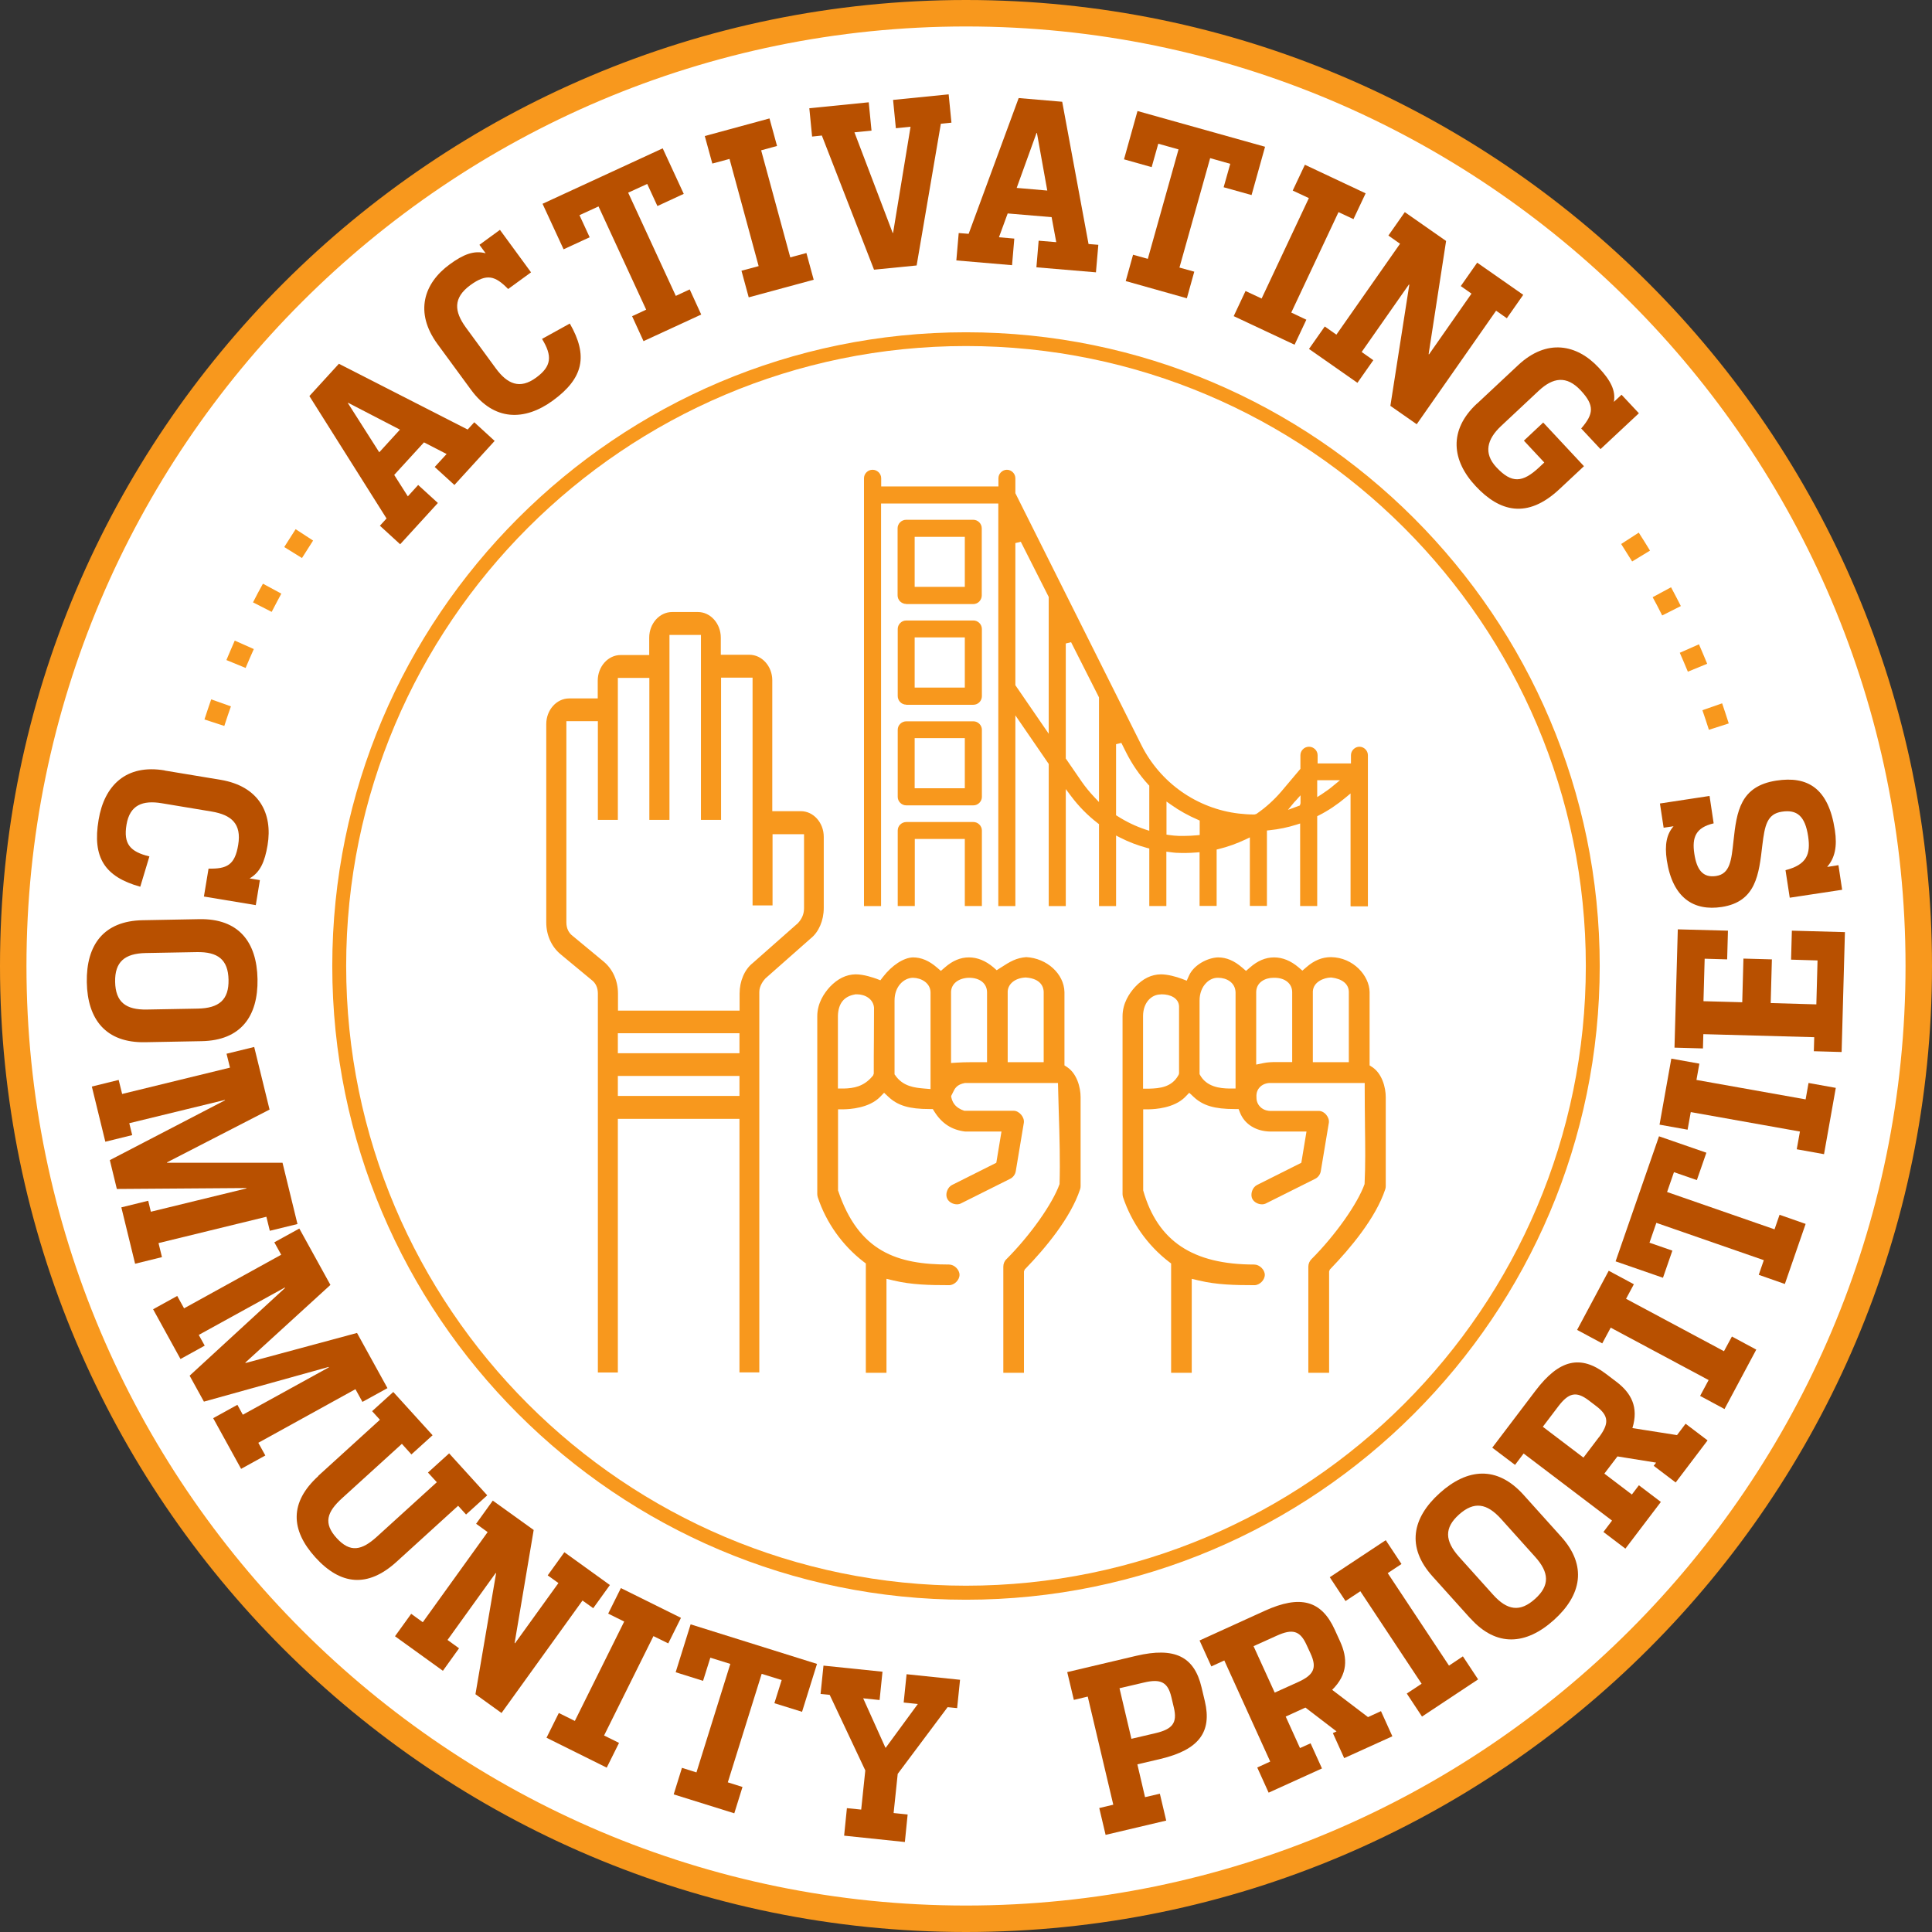
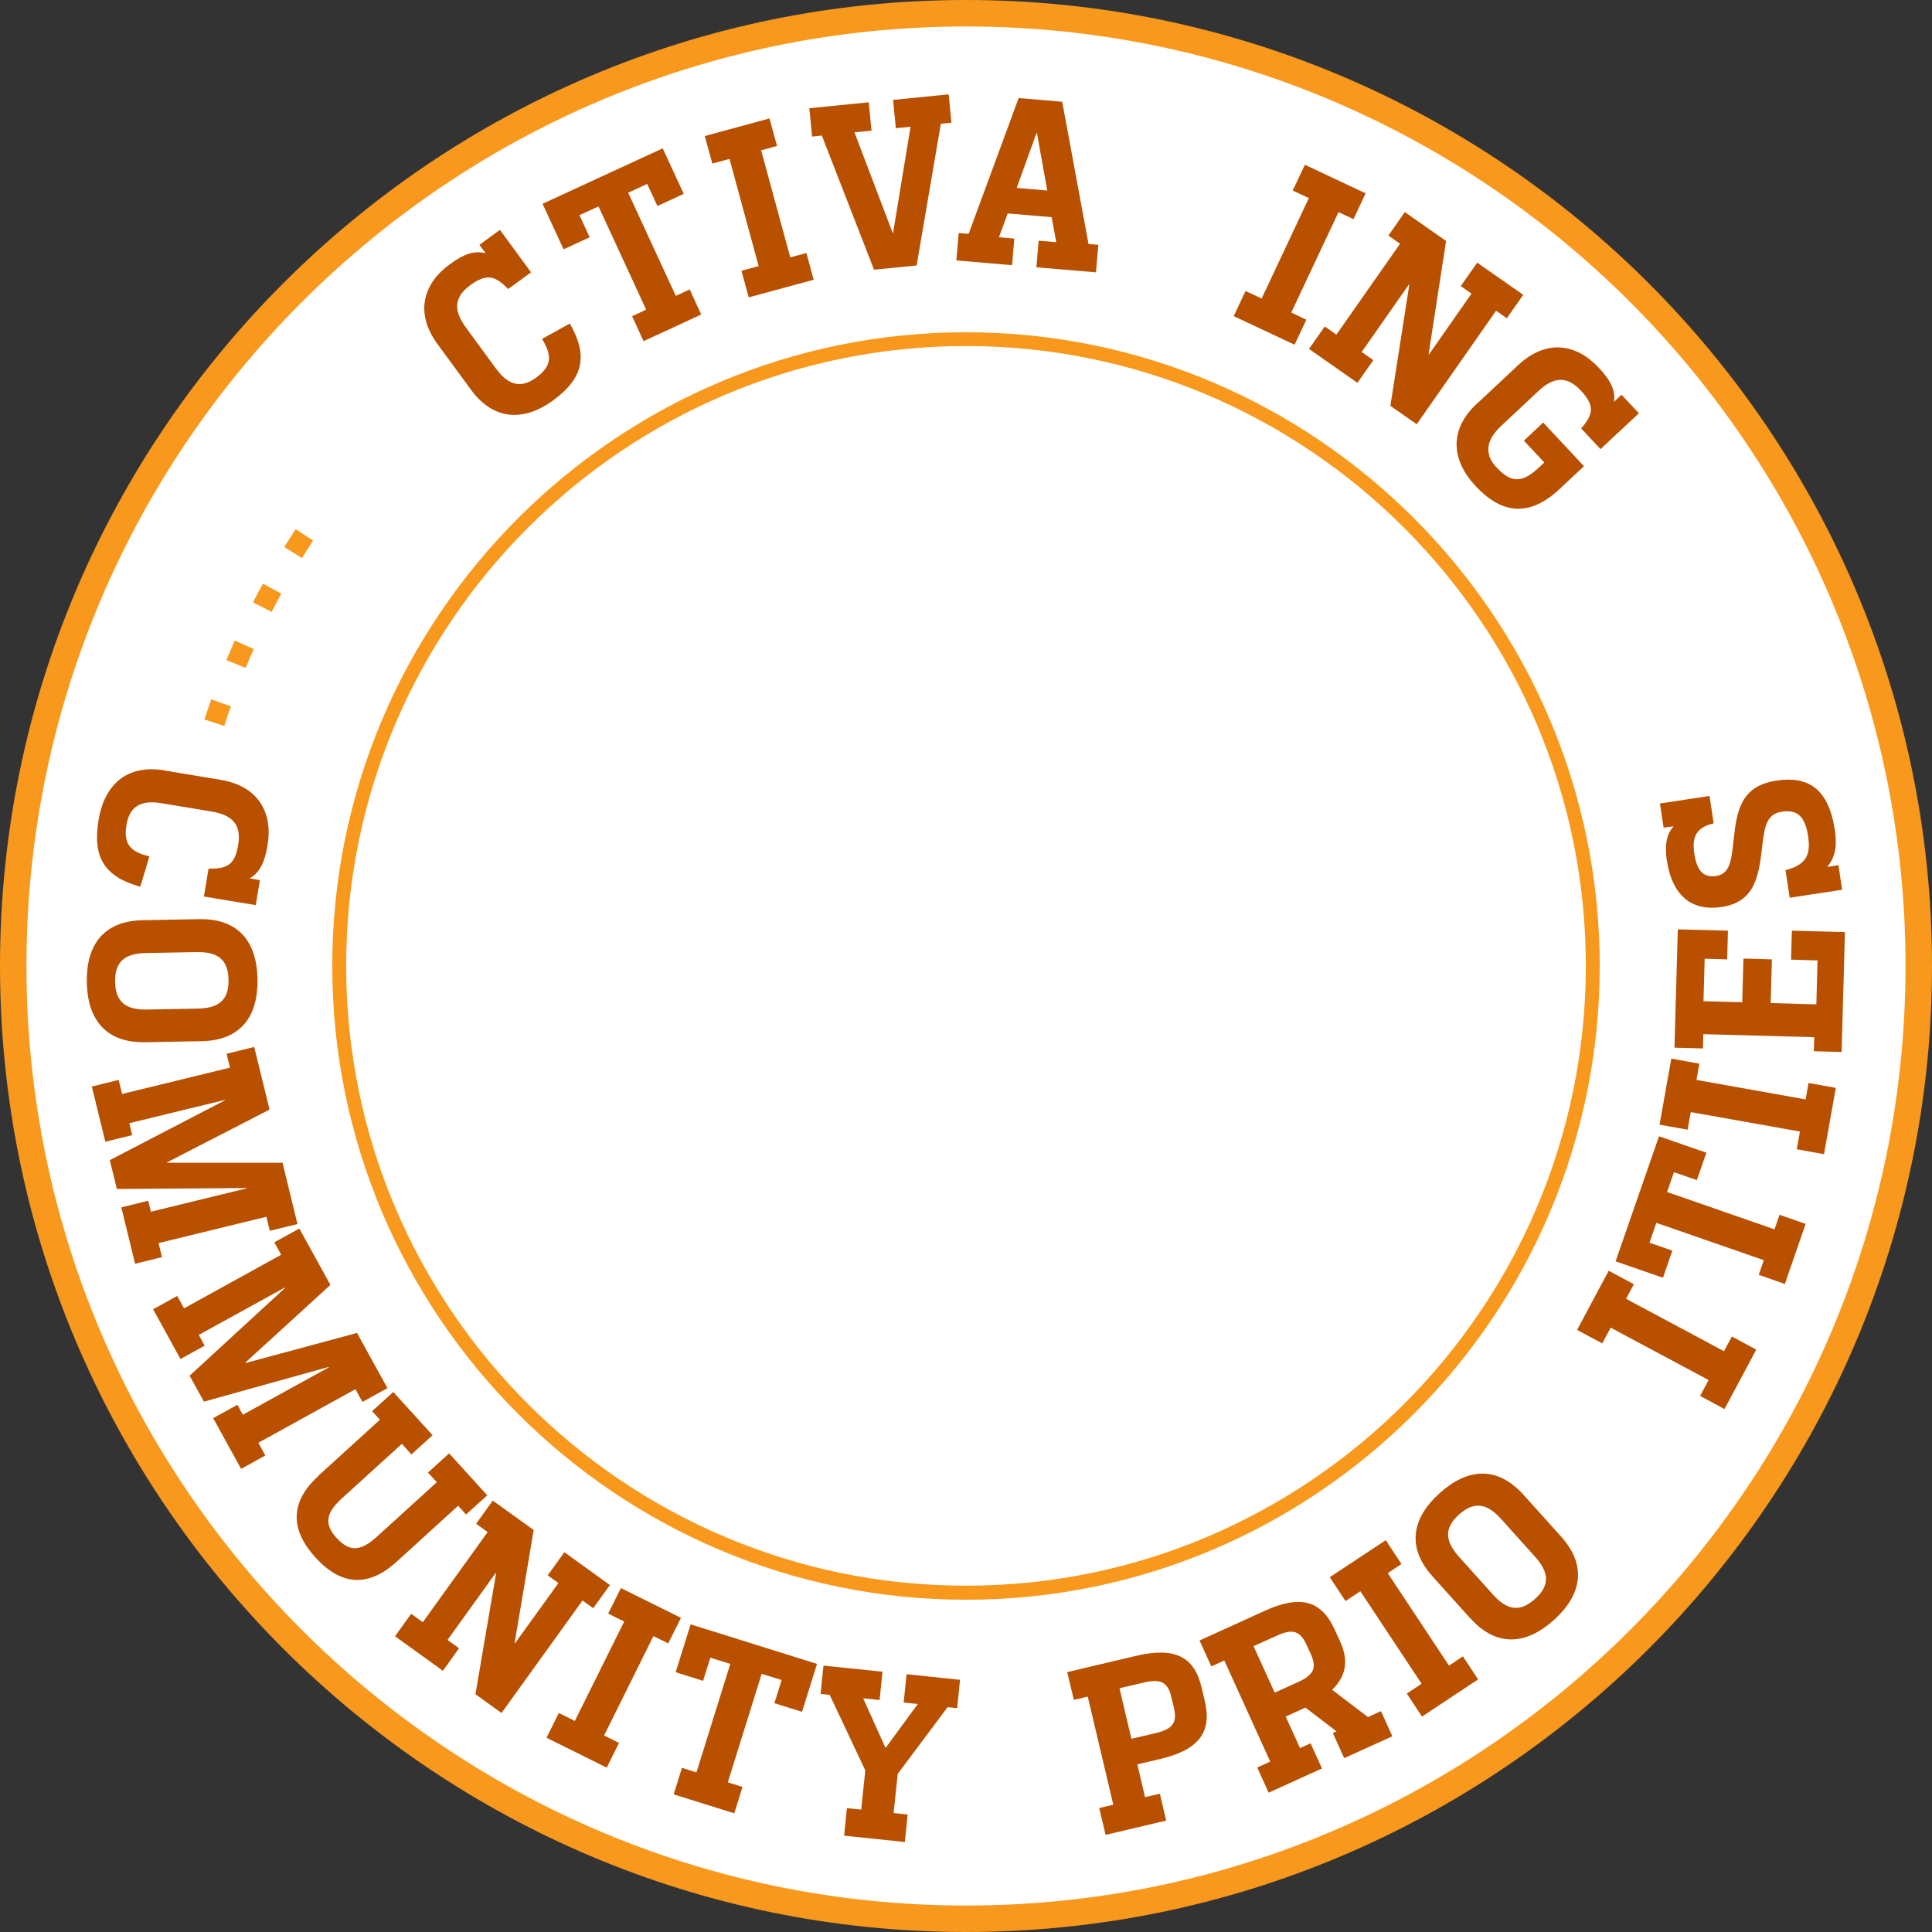
<svg xmlns="http://www.w3.org/2000/svg" id="Layer_1" viewBox="0 0 146 146">
  <rect x="0" y="0" width="146" height="146" fill="#333333" stroke="none" />
  <defs>
    <style>.cls-1{fill:#fff;}.cls-2{fill:#b85000;}.cls-3{fill:#f8981d;}</style>
  </defs>
  <circle class="cls-1" cx="73" cy="73" r="72" />
  <path class="cls-3" d="m73,146C32.75,146,0,113.25,0,73S32.75,0,73,0s73,32.75,73,73-32.75,73-73,73Zm0-144C33.85,2,2,33.85,2,73s31.85,71,71,71,71-31.85,71-71S112.15,2,73,2Z" />
  <path class="cls-3" d="m73,120.89c-26.41,0-47.89-21.49-47.89-47.89s21.49-47.89,47.89-47.89,47.89,21.49,47.89,47.89-21.49,47.89-47.89,47.89Zm0-94.74c-25.83,0-46.84,21.01-46.84,46.84s21.01,46.84,46.84,46.84,46.84-21.01,46.84-46.84-21.01-46.84-46.84-46.84Z" />
-   <path class="cls-2" d="m28.7,39.74l.51-.56-5.83-9.25,2.23-2.44,9.73,4.97.5-.55,1.54,1.41-3.04,3.33-1.49-1.36.9-.98-1.71-.88-2.25,2.46,1.03,1.62.78-.86,1.49,1.36-2.85,3.12-1.54-1.41Zm1.53-7.27l-3.92-2.03-.02.02,2.37,3.72,1.57-1.72Z" />
  <path class="cls-2" d="m35.59,29.45l-2.53-3.45c-1.75-2.39-1.04-4.59.92-6.02,1.02-.75,1.84-1.08,2.72-.84l-.47-.64,1.55-1.13,2.35,3.21-1.73,1.26c-.98-1-1.61-1.2-2.86-.29-1.32.97-1.21,1.99-.34,3.19l2.27,3.1c.87,1.18,1.81,1.6,3.04.7,1.18-.86,1.24-1.64.45-2.93l2.1-1.16c1.39,2.42,1.05,4.12-1.28,5.82-2.14,1.56-4.45,1.56-6.19-.82Z" />
  <path class="cls-2" d="m47.78,23.89l1.05-.49-3.6-7.8-1.44.66.77,1.67-1.97.91-1.59-3.44,9.08-4.19,1.59,3.44-1.99.92-.77-1.67-1.44.66,3.6,7.8,1.05-.49.87,1.9-4.36,2.01-.87-1.9Z" />
  <path class="cls-2" d="m56.03,20.46l1.3-.35-2.2-8.1-1.3.35-.57-2.08,4.89-1.33.57,2.08-1.2.33,2.2,8.09,1.22-.33.55,2.02-4.91,1.33-.55-2.02Z" />
  <path class="cls-2" d="m62.12,10.24l-.75.08-.21-2.14,4.49-.45.21,2.14-1.29.13,2.89,7.6h.03s1.32-8.02,1.32-8.02l-1.11.11-.21-2.14,4.2-.42.21,2.14-.8.08-1.83,10.71-3.22.32-3.94-10.13Z" />
  <path class="cls-2" d="m72.44,17.61l.76.06,3.78-10.26,3.29.28,1.99,10.75.74.06-.18,2.08-4.5-.38.17-2.01,1.33.11-.35-1.89-3.32-.28-.66,1.8,1.16.1-.17,2.01-4.21-.36.18-2.08Zm6.7-3.22l-.78-4.34h-.03s-1.5,4.15-1.5,4.15l2.32.2Z" />
-   <path class="cls-2" d="m85.62,19.25l1.12.31,2.32-8.27-1.53-.43-.5,1.77-2.09-.59,1.02-3.65,9.64,2.7-1.02,3.65-2.11-.59.5-1.77-1.52-.43-2.32,8.27,1.12.31-.56,2.01-4.62-1.3.56-2.01Z" />
  <path class="cls-2" d="m94.12,21.99l1.22.57,3.57-7.59-1.22-.57.92-1.95,4.59,2.16-.92,1.95-1.13-.53-3.57,7.59,1.14.54-.89,1.89-4.6-2.16.89-1.89Z" />
  <path class="cls-2" d="m100.11,24.67l.88.62,4.81-6.87-.88-.62,1.24-1.77,3.12,2.18-1.32,8.55.03.02,3.21-4.59-.81-.57,1.24-1.77,3.48,2.43-1.24,1.77-.81-.57-6,8.58-1.99-1.39,1.43-9.15-.03-.02-3.57,5.1.88.62-1.2,1.71-3.66-2.56,1.2-1.71Z" />
  <path class="cls-2" d="m111.61,30.51l3.12-2.92c2.16-2.02,4.43-1.58,6.08.19.91.97,1.3,1.74,1.15,2.59l.58-.54,1.31,1.4-2.9,2.71-1.46-1.56c.95-1.1,1.02-1.74-.03-2.87-1.08-1.16-2.11-.98-3.18.02l-2.84,2.66c-1.07,1-1.34,2.06-.37,3.11,1.17,1.26,1.99,1.19,3.26,0l.37-.35-1.54-1.65,1.46-1.37,3.08,3.3-1.86,1.74c-2.44,2.28-4.53,1.69-6.32-.23-1.81-1.93-2.07-4.22.08-6.23Z" />
  <path class="cls-2" d="m12.45,58.23l4.22.7c2.92.49,3.95,2.55,3.55,4.94-.21,1.25-.56,2.06-1.36,2.51l.78.13-.31,1.89-3.92-.65.35-2.11c1.39.03,1.99-.27,2.24-1.79.27-1.61-.53-2.27-1.99-2.52l-3.79-.63c-1.44-.24-2.41.13-2.66,1.62-.24,1.45.26,2.04,1.73,2.4l-.69,2.29c-2.69-.75-3.63-2.21-3.15-5.05.43-2.61,2.09-4.23,4.99-3.74Z" />
  <path class="cls-2" d="m10.79,69.54l4.28-.08c2.96-.05,4.34,1.72,4.39,4.53.05,2.81-1.26,4.64-4.23,4.69l-4.28.08c-2.95.05-4.34-1.72-4.39-4.53-.05-2.83,1.28-4.64,4.23-4.69Zm.31,6.75l3.84-.07c1.62-.03,2.36-.67,2.33-2.18-.03-1.52-.8-2.12-2.41-2.09l-3.84.07c-1.6.03-2.35.67-2.32,2.18.03,1.52.8,2.12,2.4,2.09Z" />
  <path class="cls-2" d="m8.97,81.62l.26,1.05,8.15-1.99-.26-1.05,2.09-.51,1.16,4.73-7.75,3.99v.03s8.73,0,8.73,0l1.13,4.63-2.09.51-.26-1.06-8.15,1.99.26,1.06-2.03.5-1.04-4.26,2.03-.5.2.83,7.22-1.76v-.03s-9.79.07-9.79.07l-.53-2.18,8.7-4.52v-.03s-7.23,1.76-7.23,1.76l.22.9-2.03.5-1.02-4.17,2.03-.5Z" />
  <path class="cls-2" d="m13.39,97.93l.52.94,7.34-4.05-.52-.94,1.89-1.04,2.35,4.26-6.43,5.87.02.03,8.42-2.27,2.3,4.17-1.89,1.04-.53-.96-7.34,4.05.53.96-1.83,1.01-2.11-3.83,1.83-1.01.41.75,6.5-3.58-.02-.03-9.42,2.62-1.08-1.96,7.21-6.63-.02-.03-6.5,3.58.45.81-1.83,1.01-2.07-3.76,1.83-1.01Z" />
  <path class="cls-2" d="m24.05,111.53l4.66-4.24-.59-.65,1.6-1.45,2.97,3.27-1.6,1.45-.72-.8-4.51,4.1c-1.16,1.05-1.44,1.9-.42,3.02,1.03,1.13,1.9.94,3.06-.12l4.51-4.1-.67-.73,1.6-1.45,2.88,3.17-1.6,1.45-.6-.66-4.66,4.24c-2.18,1.98-4.23,1.75-6.12-.33-1.9-2.09-1.96-4.18.22-6.16Z" />
  <path class="cls-2" d="m31.08,121.96l.87.63,4.9-6.81-.87-.63,1.26-1.75,3.09,2.22-1.44,8.54.03.02,3.28-4.55-.81-.58,1.26-1.75,3.44,2.48-1.26,1.75-.81-.58-6.12,8.5-1.97-1.42,1.56-9.14-.03-.02-3.64,5.06.87.63-1.22,1.7-3.62-2.61,1.22-1.69Z" />
  <path class="cls-2" d="m42.23,129.45l1.21.6,3.73-7.51-1.21-.6.96-1.93,4.54,2.25-.96,1.93-1.12-.55-3.73,7.51,1.13.56-.93,1.87-4.55-2.26.93-1.87Z" />
  <path class="cls-2" d="m51.52,133.59l1.11.35,2.56-8.2-1.51-.47-.55,1.75-2.07-.65,1.13-3.62,9.55,2.99-1.13,3.62-2.09-.65.55-1.75-1.51-.47-2.56,8.2,1.11.35-.62,1.99-4.58-1.43.62-1.99Z" />
  <path class="cls-2" d="m63.99,136.64l1.09.11.31-2.96-2.69-5.71-.69-.07.22-2.14,4.46.46-.22,2.14-1.24-.13,1.68,3.73h.03s2.42-3.3,2.42-3.3l-1.07-.11.22-2.14,4.04.42-.22,2.14-.72-.07-3.77,5.04-.31,2.96,1.06.11-.21,2.08-4.59-.48.21-2.08Z" />
  <path class="cls-2" d="m83.08,136.63l1.05-.25-1.93-8.17-1.05.25-.5-2.1,5.21-1.23c2.9-.68,4.39.04,4.94,2.38l.25,1.05c.55,2.33-.45,3.67-3.35,4.36l-1.75.41.58,2.48,1.12-.26.48,2.03-4.58,1.08-.48-2.03Zm4.26-5.66c1.26-.3,1.64-.77,1.37-1.92l-.19-.8c-.27-1.15-.82-1.4-2.08-1.1l-1.84.43.9,3.82,1.84-.43Z" />
  <path class="cls-2" d="m100.72,130.97l.28-.13-2.35-1.8-1.49.68,1.08,2.38.8-.36.86,1.9-4.03,1.83-.86-1.9.98-.45-3.47-7.64-.98.45-.89-1.96,4.92-2.24c2.7-1.23,4.29-.78,5.29,1.41l.41.9c.58,1.27.59,2.49-.6,3.66l2.71,2.06.98-.45.86,1.9-3.64,1.65-.86-1.9Zm-2.64-3.85c1.2-.54,1.46-1.07.96-2.16l-.31-.67c-.49-1.07-1.06-1.22-2.25-.68l-1.75.79,1.6,3.51,1.75-.79Z" />
  <path class="cls-2" d="m106.31,127.98l1.12-.74-4.63-6.99-1.12.74-1.19-1.8,4.23-2.8,1.19,1.8-1.04.69,4.63,6.99,1.05-.7,1.15,1.74-4.24,2.81-1.15-1.74Z" />
  <path class="cls-2" d="m111.11,122.3l-2.86-3.18c-1.98-2.2-1.54-4.41.55-6.29,2.09-1.88,4.33-2.08,6.32.12l2.86,3.18c1.97,2.19,1.54,4.41-.55,6.29-2.1,1.89-4.34,2.07-6.31-.12Zm4.9-4.65l-2.57-2.86c-1.08-1.2-2.05-1.35-3.18-.34s-1.08,1.99,0,3.2l2.57,2.86c1.07,1.19,2.04,1.34,3.17.32,1.13-1.01,1.08-1.99.01-3.18Z" />
-   <path class="cls-2" d="m124.97,110.77l.18-.24-2.92-.47-.99,1.3,2.08,1.58.53-.7,1.66,1.26-2.68,3.53-1.66-1.26.65-.86-6.68-5.07-.65.86-1.72-1.3,3.27-4.31c1.79-2.36,3.4-2.73,5.32-1.27l.79.6c1.11.84,1.7,1.91,1.21,3.5l3.37.53.65-.86,1.66,1.26-2.41,3.18-1.66-1.26Zm-4.15-2.14c.79-1.05.77-1.63-.18-2.36l-.59-.45c-.94-.71-1.51-.57-2.3.47l-1.16,1.53,3.07,2.33,1.16-1.53Z" />
  <path class="cls-2" d="m128.48,105.48l.64-1.19-7.4-3.96-.64,1.19-1.9-1.02,2.39-4.47,1.9,1.02-.59,1.1,7.4,3.96.6-1.11,1.84.99-2.4,4.49-1.84-.99Z" />
  <path class="cls-2" d="m132.91,96.33l.38-1.1-8.12-2.82-.52,1.5,1.73.6-.71,2.05-3.58-1.24,3.28-9.45,3.58,1.24-.72,2.07-1.73-.6-.52,1.5,8.12,2.82.38-1.1,1.97.69-1.57,4.54-1.97-.69Z" />
  <path class="cls-2" d="m135.78,86.84l.24-1.33-8.25-1.47-.24,1.33-2.12-.38.89-4.99,2.12.38-.22,1.23,8.25,1.47.22-1.24,2.06.37-.89,5.01-2.06-.37Z" />
  <path class="cls-2" d="m137.07,79.46l.03-1.08-8.38-.23-.03,1.08-2.15-.06.25-8.94,3.79.1-.06,2.17-1.7-.05-.09,3.21,2.93.08.09-3.3,2.15.06-.09,3.3,3.45.1.09-3.32-2-.06.06-2.19,4.01.11-.25,9.06-2.09-.06Z" />
  <path class="cls-2" d="m138.1,65.51l.83-.13.28,1.86-3.96.6-.32-2.08c1.61-.42,1.91-1.2,1.71-2.56-.23-1.53-.84-2.04-1.99-1.86-1.12.17-1.29,1.05-1.47,2.52-.26,2.22-.47,4.28-3.07,4.68-2.1.32-3.71-.66-4.15-3.53-.18-1.2,0-1.99.51-2.57l-.75.11-.28-1.83,3.75-.57.31,2.07c-1.35.32-1.65,1.05-1.46,2.3.18,1.2.64,1.83,1.64,1.68,1.07-.16,1.16-1.2,1.32-2.66.24-2.22.51-4.13,3.24-4.55,2.35-.36,3.94.56,4.42,3.74.19,1.23,0,2.11-.57,2.76Z" />
  <path class="cls-3" d="m16.95,54.86l-1.5-.49c.16-.51.34-1.01.51-1.52l1.49.53c-.17.49-.34.98-.5,1.48Zm1.62-4.38l-1.46-.6c.2-.49.42-.98.63-1.47l1.44.64c-.21.47-.42.95-.62,1.43Zm1.96-4.24l-1.41-.72c.24-.47.49-.95.75-1.41l1.39.75c-.25.46-.49.92-.73,1.38Zm2.29-4.07l-1.34-.83c.28-.45.57-.9.86-1.35l1.32.86c-.28.44-.56.87-.84,1.32Z" />
-   <path class="cls-3" d="m129.14,55.15c-.16-.5-.32-.99-.49-1.48l1.49-.52c.17.5.34,1.01.5,1.52l-1.5.48Zm-1.59-4.39c-.2-.48-.4-.96-.61-1.43l1.45-.64c.21.49.42.98.62,1.47l-1.46.6Zm-1.94-4.25c-.23-.46-.47-.93-.72-1.38l1.39-.75c.25.47.5.94.74,1.42l-1.41.71Zm-2.27-4.08c-.27-.44-.55-.88-.83-1.32l1.33-.86c.29.45.57.9.85,1.36l-1.35.82Z" />
-   <path class="cls-3" d="m98.87,103.72v-8c0-.21.09-.42.23-.56,1.8-1.8,3.49-4.19,4.02-5.68.07-1.46.05-2.86.03-4.34v-.14c-.01-.89-.02-1.8-.02-2.71v-.45s-7.15,0-7.15,0c-.05,0-.49,0-.79.33-.12.13-.27.37-.24.75-.01.37.17.61.28.72.28.29.66.31.73.31h3.69c.2,0,.41.1.57.29.16.19.23.41.2.61l-.61,3.66c-.04.24-.2.46-.42.57l-3.66,1.83c-.12.07-.24.1-.36.1-.31,0-.61-.17-.73-.41-.09-.17-.09-.39-.02-.6.07-.21.22-.38.39-.46l3.33-1.67.39-2.36h-2.74c-1.08-.02-1.93-.55-2.28-1.42l-.11-.28h-.3c-1.53,0-2.4-.26-3.11-.93l-.32-.3-.3.31c-.84.86-2.31.93-2.74.94h-.44v6.13c1.09,3.84,3.76,5.6,8.39,5.6.4,0,.8.39.8.78s-.39.78-.78.78c-1.5,0-2.84-.03-4.19-.35l-.55-.13v7.1h-1.56v-8.26l-.17-.13c-1.6-1.23-2.82-2.96-3.46-4.87-.02-.07-.04-.15-.04-.24v-13.44c0-.99.52-1.75.95-2.22.59-.63,1.23-.94,1.95-.95.51,0,1.16.18,1.56.33l.39.15.17-.38c.37-.83,1.43-1.36,2.2-1.38.63,0,1.22.25,1.82.77l.29.25.29-.25c.59-.52,1.19-.77,1.83-.77s1.26.25,1.85.75l.29.25.29-.25c.59-.52,1.2-.77,1.87-.77,1.69.02,2.9,1.4,2.92,2.64v5.54l.2.13c.74.49,1.02,1.53,1.02,2.27v6.72c0,.09-.01.17-.04.25-.72,2.17-2.64,4.45-4.12,5.99l-.06.06-.06.15v7.66h-1.56Zm-11.17-28.57c-.65,0-1.31.57-1.32,1.62v5.5h.45c.81-.02,1.71-.11,2.21-1l.03-.05.03-.11v-5.05c-.02-.64-.67-.92-1.3-.92h-.09Zm4.31-1.26c-.3,0-.62.14-.86.39-.32.32-.5.8-.5,1.33v5.55l.02.05c.5.93,1.52,1.04,2.25,1.05h.45s0-7.28,0-7.28c-.03-.75-.7-1.09-1.31-1.09h-.05Zm4.22,0c-.61,0-1.28.33-1.3,1.06v5.5l.53-.11c.33-.07.66-.08.94-.08h1.25s0-5.28,0-5.28c0-.65-.54-1.09-1.33-1.09h-.09Zm4.32-.02c-.5.02-1.3.32-1.34,1.05v5.35h2.72v-5.33c-.02-.59-.5-.97-1.31-1.07h-.05s-.02,0-.02,0Zm-24.73,29.85v-8c0-.21.08-.42.23-.56,1.8-1.8,3.49-4.19,4.02-5.68.05-1.69,0-3.59-.06-5.42l-.06-2.22h-7.02c-.63.11-.78.43-.9.68l-.15.3v.07c.13.64.53.84.76.96l.23.09h3.73c.2,0,.41.11.57.3.16.19.23.41.2.61l-.61,3.66c-.04.24-.2.46-.42.57l-3.66,1.83c-.12.07-.24.1-.36.1-.31,0-.61-.17-.73-.41-.09-.17-.1-.39-.02-.6.07-.21.22-.38.39-.46l3.33-1.67.39-2.36h-2.74c-1-.12-1.75-.59-2.32-1.49l-.13-.21h-.25c-1.53,0-2.4-.26-3.11-.93l-.32-.3-.3.31c-.84.86-2.31.93-2.74.94h-.44v6.13c1.56,4.65,4.48,5.6,8.39,5.6.4,0,.79.39.79.78s-.39.78-.78.78c-1.5,0-2.84-.03-4.19-.35l-.55-.13v7.1h-1.56v-8.26l-.17-.13c-1.6-1.23-2.83-2.96-3.46-4.87-.02-.07-.04-.15-.04-.24v-13.44c0-.99.52-1.75.95-2.22.59-.62,1.24-.94,1.95-.95.64,0,1.35.26,1.56.33l.31.12.2-.26c.68-.88,1.56-1.45,2.26-1.47.63,0,1.22.25,1.82.77l.29.25.29-.25c.59-.52,1.19-.77,1.83-.77s1.26.25,1.85.75l.25.22.28-.18c.74-.48,1.19-.75,1.95-.81,1.56.08,2.86,1.26,2.89,2.64v5.54l.2.13c.74.49,1.02,1.53,1.02,2.27v6.72c0,.09-.01.17-.04.25-.72,2.17-2.64,4.46-4.12,5.99l-.06.06-.06.15v7.66h-1.56Zm-6.86-29.83c-.66.03-1.36.64-1.36,1.72v5.58l.04.05c.59.88,1.52.96,2.2,1.02l.48.04v-7.32c-.02-.7-.7-1.08-1.33-1.09h0s-.02,0-.02,0Zm-4.35,1.26c-.83.14-1.26.68-1.29,1.61v5.5h.45c.73-.02,1.5-.14,2.16-.93l.05-.06.05-.14c0-.94,0-1.73.01-2.52,0-.8.01-1.59.01-2.46-.06-.67-.69-1.01-1.29-1.01-.05,0-.11,0-.16,0Zm8.59-1.26c-.78.03-1.3.45-1.33,1.05v5.39s.47-.03.47-.03c.33-.02.66-.03,1-.03h1.25s0-5.29,0-5.29c-.01-.67-.55-1.09-1.36-1.09h-.03Zm4.28-.02c-.75.04-1.29.46-1.33,1.04v5.36s2.72,0,2.72,0v-5.33c-.01-.3-.17-.98-1.33-1.07h-.02s-.04,0-.04,0Zm-21.6,29.85v-19.17h-9.19v19.17h-1.51v-28.64c0-.45-.17-.8-.48-1.03l-2.33-1.93c-.69-.57-1.09-1.45-1.09-2.41v-14.99c0-1.07.78-1.94,1.73-1.94h2.16v-1.34c0-1.07.78-1.94,1.73-1.94h2.16v-1.31c0-1.07.78-1.94,1.73-1.94h1.95c.95,0,1.73.87,1.73,1.94v1.29h2.16c.95,0,1.73.87,1.73,1.93v9.89h2.16c.95,0,1.73.87,1.73,1.94v5.38c0,.94-.38,1.82-.99,2.3l-3.42,3.02c-.15.16-.46.56-.46,1.02v28.75h-1.52Zm-9.19-20.9h9.19v-1.51h-9.19v1.51Zm0-3.23h9.19v-1.51h-9.19v1.51Zm-3.89-9.89c0,.45.17.8.48,1.03l2.33,1.93c.69.57,1.09,1.45,1.09,2.42v1.29h9.19v-1.29c0-.94.38-1.82.99-2.3l3.42-3.02c.32-.35.46-.71.46-1.13v-5.59h-2.38v5.38h-1.51v-17.21s-2.38,0-2.38,0v10.75h-1.52v-13.98s-2.38,0-2.38,0v13.98h-1.52v-10.73h-2.38v10.73h-1.51v-7.46h-2.38v15.2Zm59.26-1.23v-8.51l-.36.3c-.63.53-1.31.99-2.04,1.36l-.12.06v6.79h-1.29v-6.24l-.28.09c-.66.21-1.35.35-2.04.42l-.19.02v5.7h-1.29v-5.18l-.31.15c-.66.31-1.34.56-2.04.73l-.16.04v4.26h-1.29v-4.06l-.23.02c-.29.02-.57.04-.86.04-.17,0-.35,0-.52-.01-.22,0-.44-.03-.66-.06l-.24-.03v4.11h-1.29v-4.35l-.16-.04c-.71-.19-1.39-.45-2.04-.78l-.31-.16v5.33h-1.29v-6.19l-.08-.06c-.77-.59-1.46-1.29-2.04-2.07l-.39-.52v8.84h-1.29v-10.74l-2.52-3.67v14.41h-1.29v-30.42h-8.86v30.42h-1.29v-32.33c0-.17.07-.33.19-.45.12-.12.28-.19.46-.19s.33.07.46.19c.12.12.19.28.19.45v.62h8.86v-.62c0-.17.07-.33.19-.45.12-.12.28-.19.45-.19s.33.07.45.19c.12.12.19.28.19.46v1.12l9.52,19.03c.7,1.4,1.75,2.62,3.03,3.52,1.28.9,2.78,1.48,4.34,1.66.37.04.74.07,1.11.07h.07l.14-.04c.7-.48,1.33-1.05,1.88-1.69l1.45-1.72v-1.03c0-.17.07-.33.19-.45.12-.12.28-.19.46-.19s.33.07.46.19c.12.12.19.28.19.45v.62h2.52v-.62c0-.17.07-.33.19-.45.12-.12.28-.19.45-.19s.33.07.45.19c.12.12.19.28.19.45v11.42h-1.29Zm-13.92-5.4l.19.03c.26.04.52.06.78.07.12,0,.25,0,.37,0,.33,0,.66-.02.99-.05l.19-.02v-1.09l-.13-.06c-.72-.31-1.41-.69-2.04-1.14l-.34-.24v2.5Zm-3.8-6.82v5.36l.1.06c.67.43,1.38.77,2.13,1.02l.28.09v-3.41l-.06-.06c-.68-.74-1.25-1.57-1.7-2.47l-.35-.7-.41.1Zm13.5,4.33l-.51.62.9-.33.05-.17v-.6l-.43.48Zm-17.3-11.95v8.69l1.21,1.76c.28.4.6.79.93,1.14l.37.39v-7.91l-2.11-4.17-.41.1Zm19.01,11.6l.33-.21c.32-.21.63-.43.92-.68l.46-.38h-1.72v1.27Zm-22.82-19.2v10.75l2.52,3.67v-10.34l-2.11-4.17-.41.1Zm-3.82,27.44v-5.07h-3.78v5.07h-1.29v-5.71c0-.17.07-.34.19-.45.12-.12.29-.19.46-.19h5.07c.17,0,.33.07.45.19.12.12.19.28.19.45v5.71h-1.29Zm-4.43-7.61c-.17,0-.33-.07-.45-.19-.12-.12-.19-.28-.19-.45v-5.07c0-.17.07-.34.19-.45.12-.12.29-.19.46-.19h5.07c.17,0,.33.07.45.19.12.12.19.28.19.45v5.07c0,.17-.07.33-.19.45-.12.12-.28.19-.45.19h-5.07Zm.64-1.29h3.79v-3.79h-3.79v3.79Zm-.64-6.32c-.17,0-.33-.07-.45-.19-.12-.12-.19-.29-.19-.46v-5.07c0-.17.07-.33.19-.45.12-.12.28-.19.46-.19h5.07c.17,0,.33.07.45.19.12.12.19.28.19.46v5.07c0,.17-.07.34-.19.46-.12.12-.28.19-.46.19h-5.07Zm.64-1.29h3.79v-3.79h-3.79v3.79Zm-.64-6.32c-.17,0-.33-.07-.46-.19-.12-.12-.19-.28-.19-.46v-5.07c0-.17.07-.33.19-.45.12-.12.28-.19.46-.19h5.07c.17,0,.33.07.45.19.12.12.19.28.19.46v5.07c0,.17-.07.33-.19.46-.12.12-.28.19-.45.19h-5.07Zm.64-1.29h3.79v-3.78h-3.79v3.78Z" />
</svg>